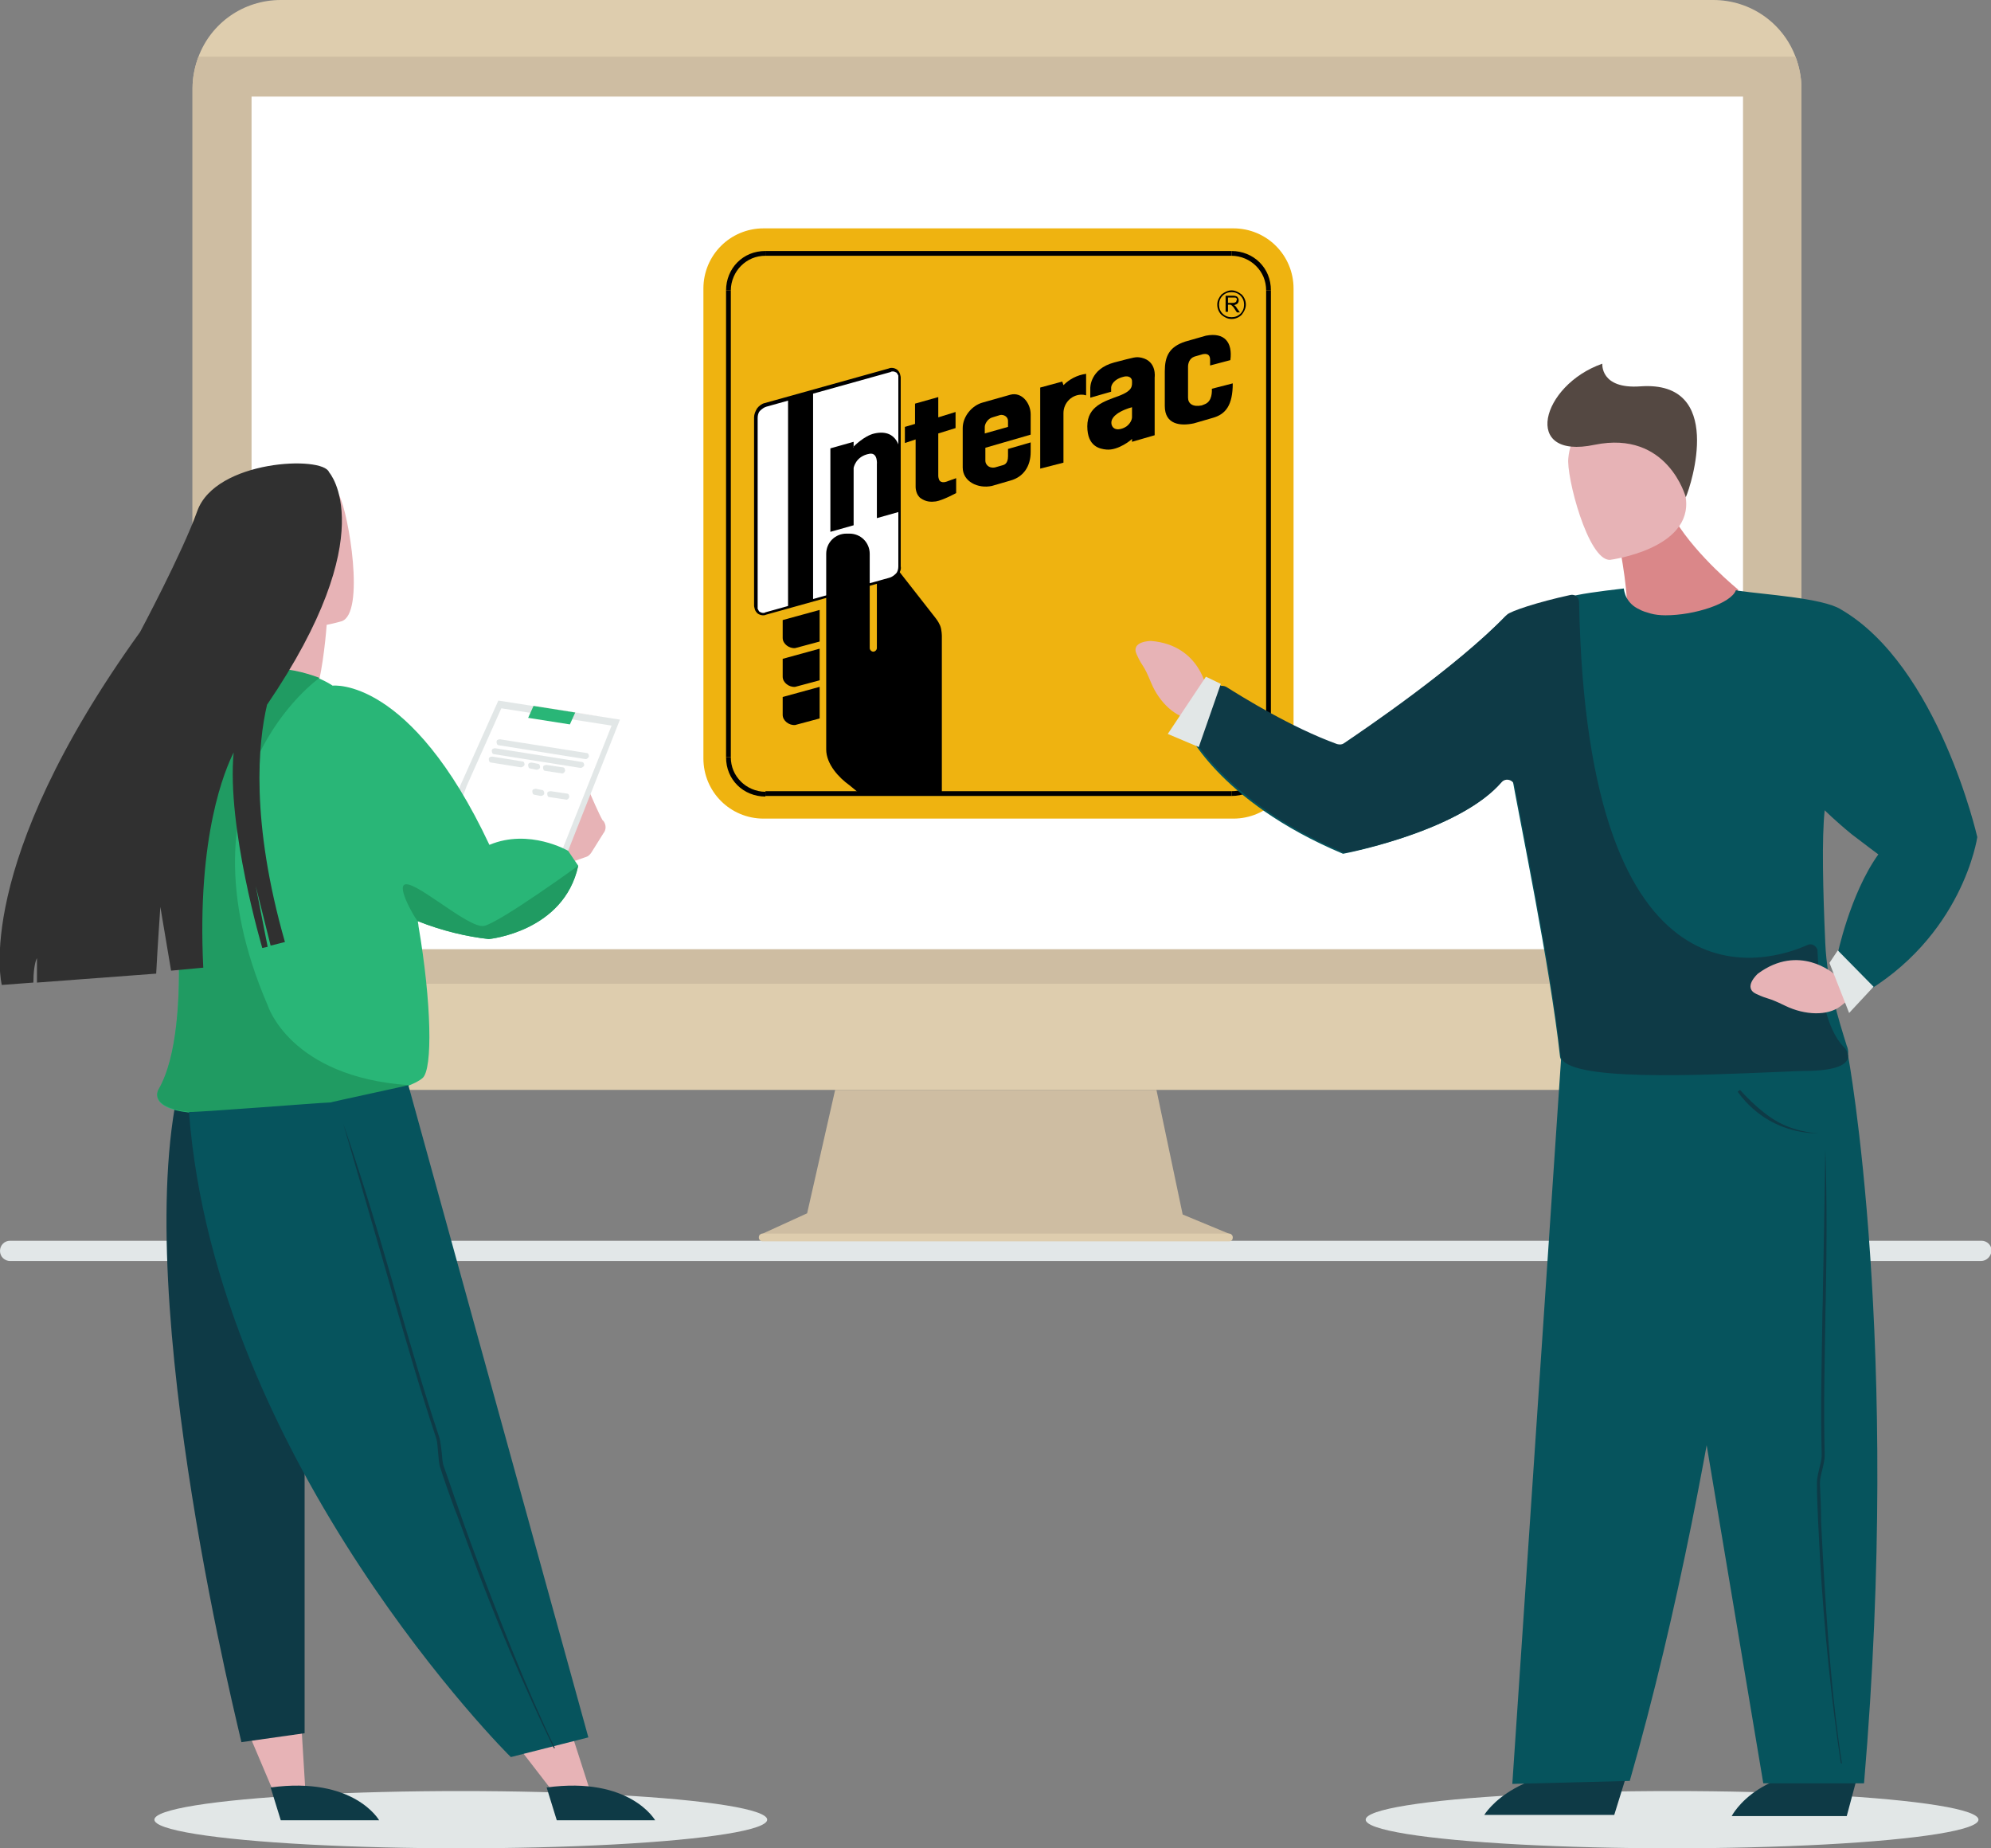
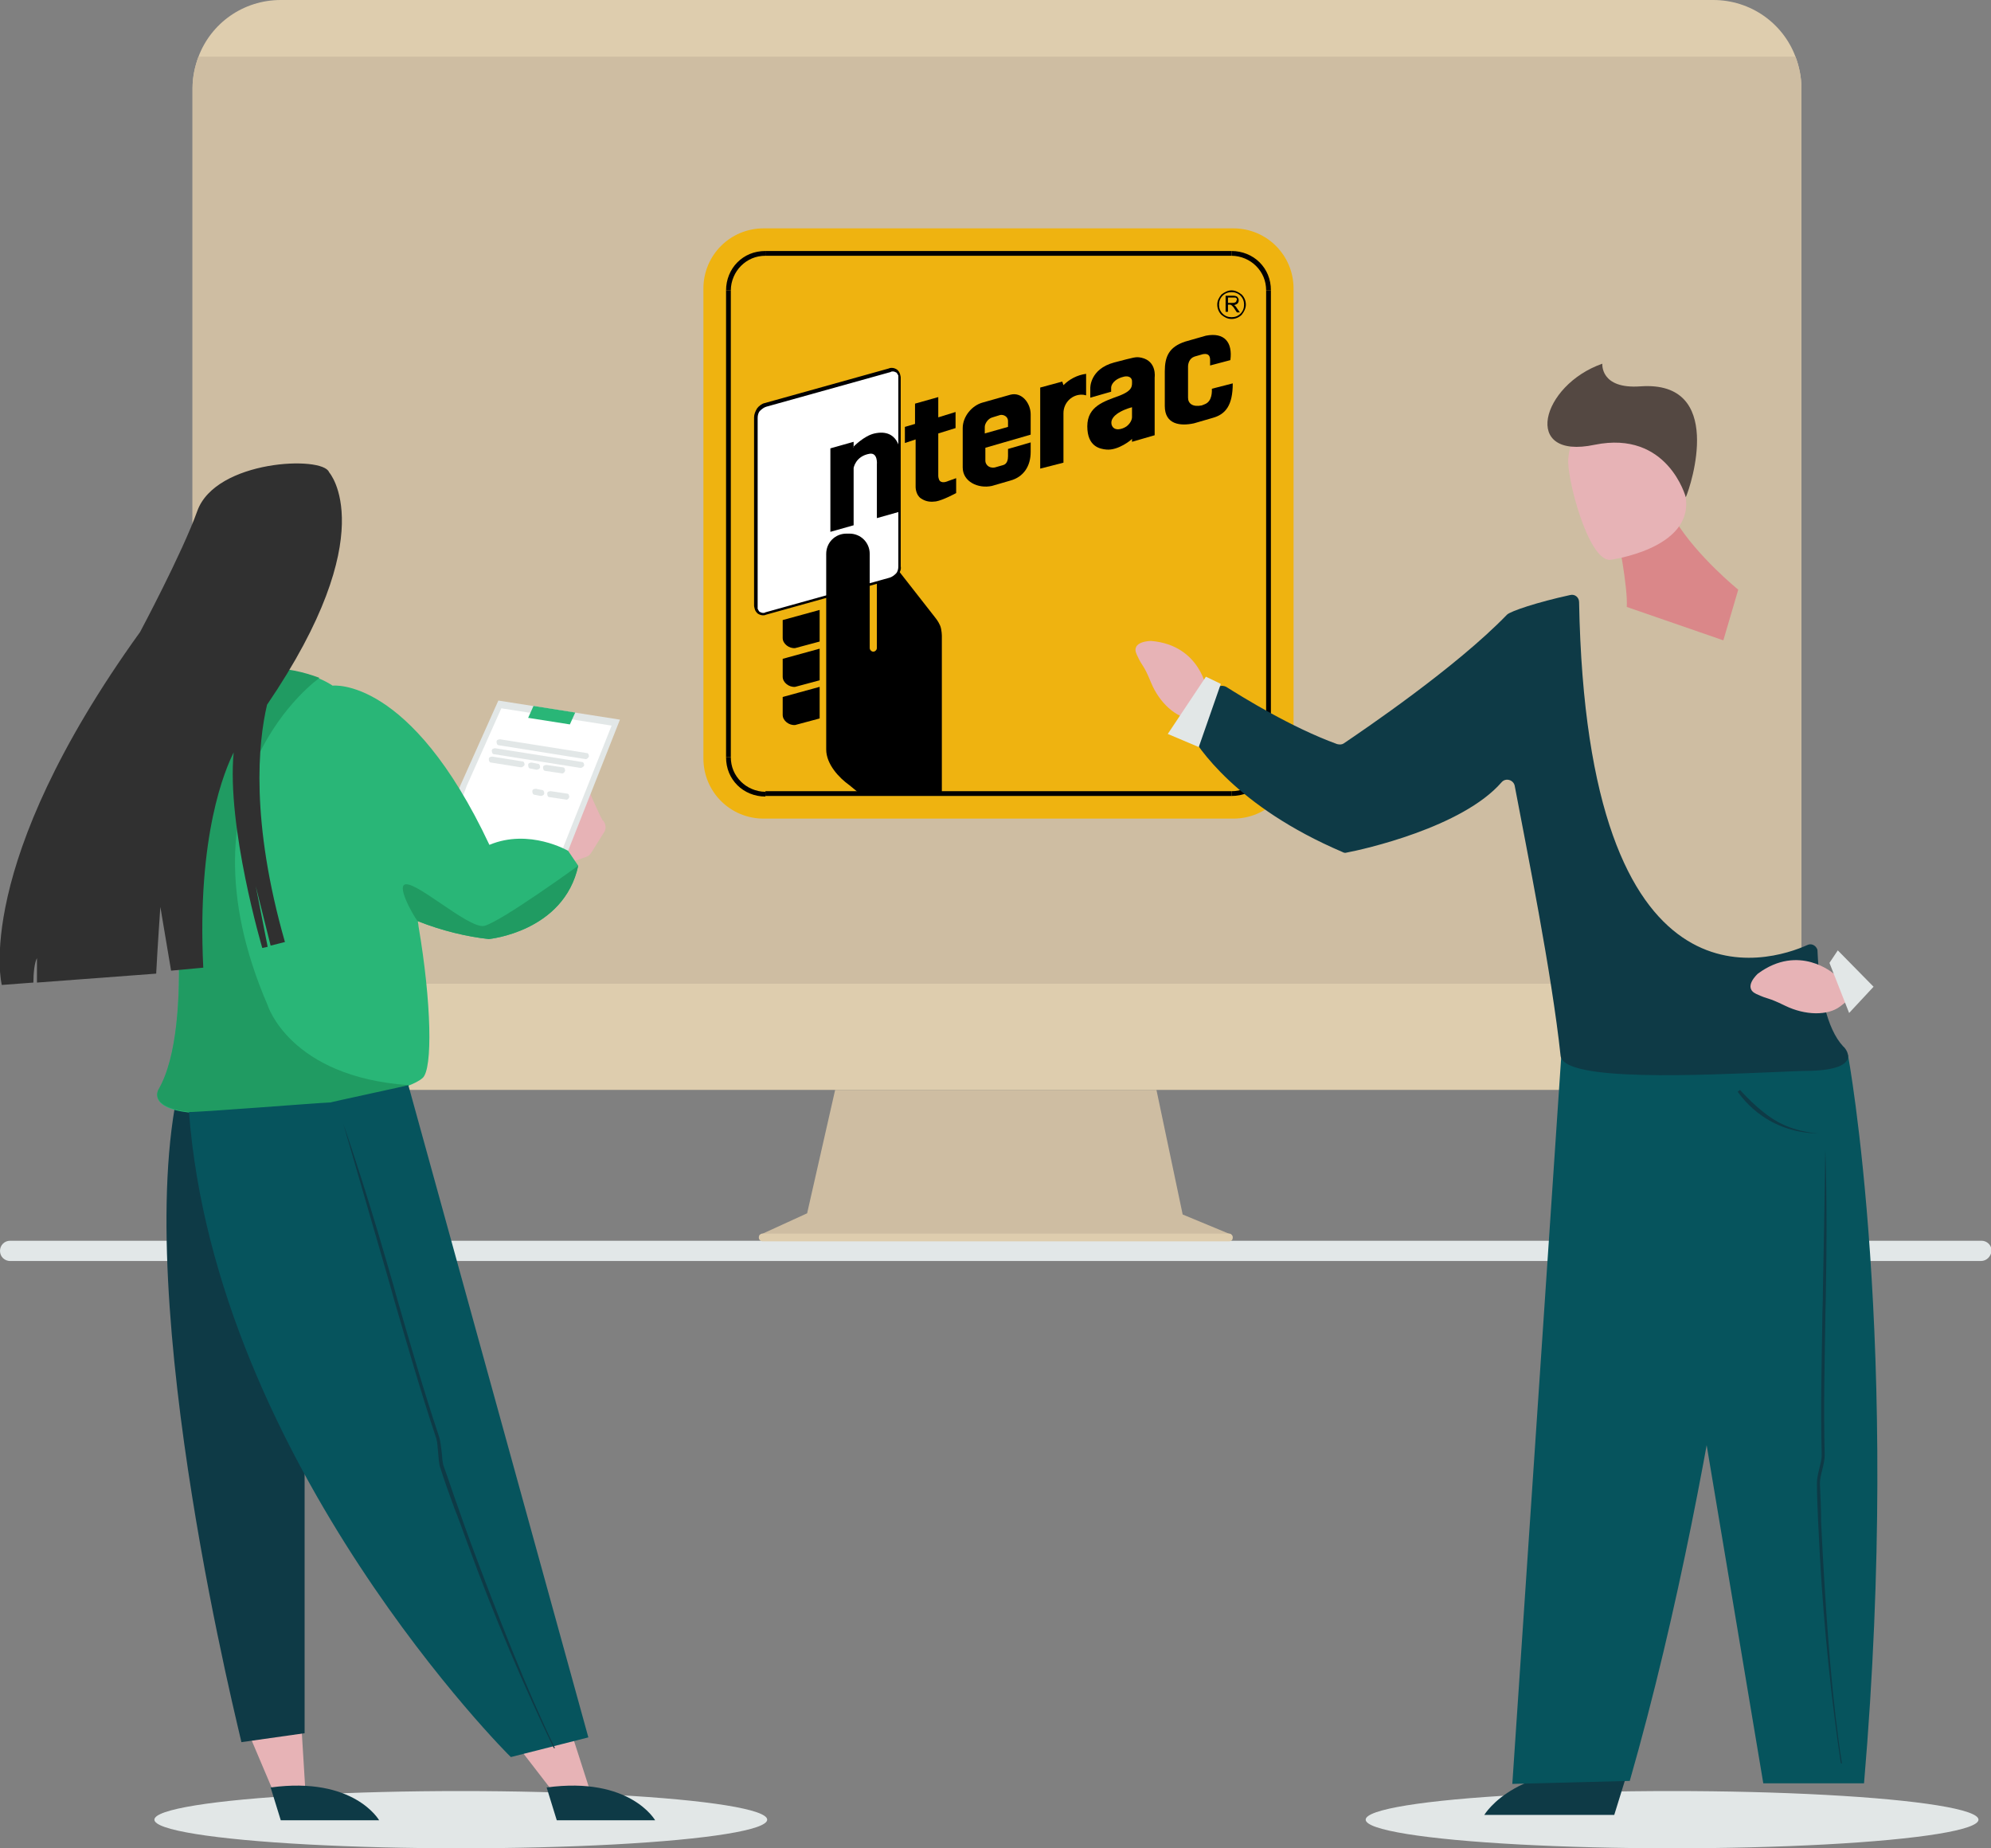
<svg xmlns="http://www.w3.org/2000/svg" version="1.1" id="Layer_1" x="0px" y="0px" viewBox="0 0 334 310" style="enable-background:new 0 0 334 310;" xml:space="preserve">
  <rect x="0" y="0" width="334" height="310" fill="#808080" stroke="none" />
  <style type="text/css">
	.st0{fill:#E2E7E8;}
	.st1{fill:#DECDAE;}
	.st2{fill:#CEBDA2;}
	.st3{fill:#FFFFFF;}
	.st4{fill-rule:evenodd;clip-rule:evenodd;fill:#EFB310;}
	.st5{fill-rule:evenodd;clip-rule:evenodd;fill:#FFFFFF;}
	.st6{fill-rule:evenodd;clip-rule:evenodd;}
	.st7{fill:#E2E7E7;}
	.st8{fill:#DA8789;}
	.st9{fill:#E7B3B6;}
	.st10{fill:#544842;}
	.st11{fill:#0E3A46;}
	.st12{fill:#06545D;}
	.st13{fill:#565DA6;}
	.st14{fill:#29B677;}
	.st15{fill:#209B62;}
	.st16{fill:#303030;}
</style>
  <g>
    <path class="st0" d="M332.3,211.5H1.7c-0.9,0-1.7-0.7-1.7-1.7c0-0.9,0.7-1.7,1.7-1.7h330.7c0.9,0,1.7,0.7,1.7,1.7   C334,210.7,333.3,211.5,332.3,211.5z" />
  </g>
  <g>
    <g>
      <path class="st1" d="M302.2,14.8v164.4c0,2-1.6,3.6-3.6,3.6H37c-2.6,0-4.7-2.1-4.7-4.7V14.8c0-1.9,0.4-3.7,1-5.3    C35.4,3.9,40.8,0,47.1,0h240.3c6.3,0,11.7,3.9,13.8,9.5C301.8,11.1,302.2,12.9,302.2,14.8z" />
      <path class="st2" d="M302.2,14.8V165H32.3V14.8c0-1.9,0.4-3.7,1-5.3h267.9C301.8,11.1,302.2,12.9,302.2,14.8z" />
      <polygon class="st2" points="206.6,207.1 127.3,207.2 135.4,203.5 140.1,182.8 194,182.8 198.4,203.7   " />
      <path class="st1" d="M206.2,208.2h-78.3c-0.3,0-0.6-0.3-0.6-0.6v-0.1c0-0.3,0.3-0.6,0.6-0.6h78.3c0.3,0,0.6,0.3,0.6,0.6v0.1    C206.8,207.9,206.6,208.2,206.2,208.2z" />
-       <rect x="42.2" y="16.2" class="st3" width="250.2" height="143" />
      <g>
        <path class="st4" d="M206.9,137.3c5.6,0,10.1-4.5,10.1-10.1V48.4c0-5.6-4.5-10.1-10.1-10.1h-78.8c-5.6,0-10.1,4.5-10.1,10.1v78.8     c0,5.6,4.5,10.1,10.1,10.1H206.9L206.9,137.3z" />
        <path class="st5" d="M149.3,97.1c0.9-0.3,1.7-1.2,1.7-2.2V63.3c0-0.9-0.8-1.5-1.7-1.2l-20.8,5.8c-0.9,0.3-1.7,1.2-1.7,2.2v31.7     c0,0.9,0.8,1.5,1.7,1.2L149.3,97.1L149.3,97.1z" />
        <path d="M149.2,96.9c0.4-0.1,0.8-0.4,1.1-0.7c0.3-0.3,0.4-0.8,0.4-1.2V63.3c0-0.1,0-0.2,0-0.3v0c-0.1-0.2-0.2-0.4-0.3-0.5     c-0.2-0.1-0.4-0.2-0.6-0.2c-0.1,0-0.3,0-0.4,0.1l-20.8,5.8h0c-0.4,0.1-0.8,0.4-1.1,0.7c-0.3,0.3-0.4,0.8-0.4,1.2v31.7     c0,0.1,0,0.2,0,0.3c0.1,0.2,0.2,0.4,0.3,0.5c0.2,0.1,0.4,0.2,0.6,0.2c0.1,0,0.3,0,0.4-0.1L149.2,96.9L149.2,96.9z M150.6,96.4     c-0.3,0.4-0.8,0.8-1.3,0.9l-20.8,5.8c-0.2,0.1-0.4,0.1-0.5,0.1c-0.3,0-0.6-0.1-0.9-0.3c-0.2-0.2-0.4-0.4-0.5-0.8     c0-0.1-0.1-0.3-0.1-0.5V70c0-0.5,0.2-1,0.5-1.5c0.3-0.4,0.8-0.8,1.3-0.9v0l20.8-5.8c0.2-0.1,0.4-0.1,0.5-0.1     c0.3,0,0.6,0.1,0.9,0.3c0.2,0.2,0.4,0.4,0.5,0.8l0,0c0,0.1,0.1,0.3,0.1,0.5V95C151.2,95.5,151,96,150.6,96.4L150.6,96.4z" />
-         <polygon class="st6" points="136.4,100.7 136.4,65.7 132.2,66.8 132.2,101.9 136.4,100.7    " />
        <path class="st6" d="M131.3,107c0,1,1.1,1.8,2.1,1.7l4.1-1.1v-5.3l-6.2,1.7L131.3,107L131.3,107z" />
        <path class="st6" d="M131.3,113.5c0,1,1.1,1.8,2.1,1.7l4.1-1.1v-5.3l-6.2,1.7L131.3,113.5L131.3,113.5z" />
        <path class="st6" d="M131.3,119.9c0,1,1.1,1.8,2.1,1.7l4.1-1.1v-5.3l-6.2,1.7L131.3,119.9L131.3,119.9z" />
        <path class="st6" d="M150.8,95.8c-0.3,0.6-0.8,1.2-1.5,1.4l-2.2,0.6l0,10.9c0,0.3-0.3,0.6-0.6,0.6s-0.6-0.3-0.6-0.6l0-15.8     c0-1.9-1.5-3.4-3.4-3.4H142c-1.9,0-3.4,1.5-3.4,3.4v32.8c0,2.5,2.2,4.8,3.9,6l1.7,1.4H158v-26.4c0,0,0-1.1-0.3-1.8     c-0.3-0.7-0.8-1.3-0.8-1.3L150.8,95.8L150.8,95.8z" />
        <path class="st6" d="M143.1,75c0,0,1.8-1.9,3.6-2.3c4.1-0.9,4.3,3.1,4.3,3.1v10l-3.9,1.1v-9c0,0,0.2-2-1.2-1.8     c-2.4,0.4-2.7,2.4-2.7,2.4v9.6l-3.9,1.1v-14l3.9-1.1V75L143.1,75z" />
        <path class="st6" d="M151.8,74.3v-2.7l1.7-0.5v-3.4l3.9-1.1v3.4l2.9-0.9v2.7l-2.9,0.9v7.1c0,0,0,0.6,0.3,0.9c0.5,0.4,1.3,0,1.3,0     l1.4-0.5v2.5c0,0-2.2,1.2-3.4,1.4c-0.8,0.1-1.6,0.1-2.5-0.5c-0.9-0.6-0.9-1.9-0.9-1.9v-8L151.8,74.3L151.8,74.3z" />
        <path class="st6" d="M172.9,74.2v1.6c0,2.4-1.2,4.2-3.4,4.8l-3.1,0.9c-2.3,0.5-4.9-0.7-4.9-3.1v-6.6c0-1.9,1.5-3.8,3.4-4.3     l4.6-1.3c1.9-0.5,3.4,1.4,3.4,3.3v3.4l-7.6,2.2v2.2c0,0.5,0.5,1.3,1.6,1.1l1.4-0.4c0.7-0.2,0.8-1,0.8-1.5v-1.2L172.9,74.2     L172.9,74.2z M169.1,71.6v-1c0-0.7-0.7-1.1-1.3-1l-1.3,0.4c-0.8,0.2-1.3,1.1-1.3,1.6v1.1L169.1,71.6L169.1,71.6z" />
        <path class="st6" d="M178.4,69.3l0,8.3l-3.9,1V65l3.7-1l0.2,0.6c1-1,2.3-1.7,3.8-1.9v3.6c-0.2,0-0.3-0.1-0.6-0.1     C179.9,66.1,178.4,67.5,178.4,69.3L178.4,69.3z" />
        <path class="st6" d="M206.8,64.3c0,3.7-1.2,5.2-3.4,5.8l-3.1,0.9c-2.3,0.5-4.9,0.2-4.9-2.9v-5.8c0-2.5,0.7-4.1,3.4-5l3.5-1     c3.1-0.6,4.5,1.1,4.1,4.1l-3.4,0.9v-0.9c0-0.5-0.1-1.2-1.2-1l-1.4,0.4c-0.9,0.3-1.1,1.2-1.1,1.7v5.2c0,1,0.8,1.6,2.3,1.3l0.5-0.2     c1.3-0.5,1.2-2.2,1.2-2.6L206.8,64.3L206.8,64.3z" />
        <path class="st6" d="M185.6,75.4c-1.1-0.1-3.2-0.5-3.2-3.9c0-3.4,2.9-4.2,5.3-5.1c2.4-0.9,2.2-1.7,2.2-2.5c0-0.4-0.4-1.1-1.8-0.6     c-1.7,0.6-1.7,1.7-1.7,1.7v0.7l-3.5,1v-1.6c0,0-0.1-3.2,4-4.3c3.5-0.9,3.6-1,4.6-0.8c2.6,0.6,2.2,3.3,2.2,3.3V73l-3.8,1.1v-0.5     C189.9,73.7,187.6,75.6,185.6,75.4L185.6,75.4z M189.9,68.3c0,0-4,1-3.4,3c0.4,1.1,1.8,0.7,2.5,0.2c0.9-0.7,0.9-1.5,0.9-1.5V68.3     L189.9,68.3z" />
        <path class="st6" d="M205.6,52.3v-2.7h1.2c0.2,0,0.4,0,0.6,0.1c0.1,0,0.2,0.1,0.3,0.3c0.1,0.1,0.1,0.3,0.1,0.4     c0,0.2-0.1,0.4-0.2,0.5c-0.1,0.1-0.3,0.2-0.6,0.3c0.1,0,0.2,0.1,0.2,0.1c0.1,0.1,0.2,0.2,0.3,0.4l0.5,0.7h-0.5l-0.4-0.6     c-0.1-0.2-0.2-0.3-0.3-0.4c-0.1-0.1-0.1-0.1-0.2-0.2c-0.1,0-0.1-0.1-0.2-0.1c0,0-0.1,0-0.2,0H206v1.2H205.6L205.6,52.3z      M206,50.8h0.8c0.2,0,0.3,0,0.4-0.1c0.1,0,0.2-0.1,0.2-0.2c0-0.1,0.1-0.2,0.1-0.2c0-0.1,0-0.2-0.1-0.3c-0.1-0.1-0.2-0.1-0.4-0.1     H206V50.8L206,50.8z" />
        <path d="M206.6,132.7c1.6,0,3-0.6,4.1-1.7c1-1,1.7-2.5,1.7-4.1h0.8c0,1.8-0.7,3.5-1.9,4.7c-1.2,1.2-2.8,1.9-4.7,1.9V132.7     L206.6,132.7z" />
        <polygon points="212.4,127 212.4,48.7 213.2,48.7 213.2,127 212.4,127    " />
        <path d="M212.4,48.7c0-1.6-0.6-3-1.7-4.1c-1-1-2.5-1.7-4.1-1.7v-0.8c1.8,0,3.5,0.7,4.7,1.9c1.2,1.2,1.9,2.8,1.9,4.7H212.4     L212.4,48.7z" />
        <polygon points="206.6,42.9 128.4,42.9 128.4,42.1 206.6,42.1 206.6,42.9    " />
        <path d="M128.4,42.9c-1.6,0-3,0.6-4.1,1.7c-1,1-1.7,2.5-1.7,4.1h-0.8c0-1.8,0.7-3.5,1.9-4.7c1.2-1.2,2.8-1.9,4.7-1.9V42.9     L128.4,42.9z" />
        <polygon points="122.6,48.7 122.6,127 121.8,127 121.8,48.7 122.6,48.7    " />
        <path d="M122.6,127c0,1.6,0.6,3,1.7,4.1c1,1,2.5,1.7,4.1,1.7v0.8c-1.8,0-3.5-0.7-4.7-1.9c-1.2-1.2-1.9-2.8-1.9-4.7H122.6     L122.6,127z" />
        <polygon points="128.4,132.7 206.6,132.7 206.6,133.5 128.4,133.5 128.4,132.7    " />
        <path d="M206.6,48.7c0.6,0,1.2,0.3,1.7,0.7c0.4,0.4,0.7,1,0.7,1.7c0,0.6-0.3,1.2-0.7,1.7c-0.4,0.4-1,0.7-1.7,0.7     c-0.7,0-1.2-0.3-1.7-0.7c-0.4-0.4-0.7-1-0.7-1.7c0-0.7,0.3-1.2,0.7-1.7C205.4,49,206,48.7,206.6,48.7L206.6,48.7z M208.1,49.6     c-0.4-0.4-0.9-0.6-1.5-0.6c-0.6,0-1.1,0.2-1.5,0.6c-0.4,0.4-0.6,0.9-0.6,1.5s0.2,1.1,0.6,1.5c0.4,0.4,0.9,0.6,1.5,0.6     c0.6,0,1.1-0.2,1.5-0.6c0.4-0.4,0.6-0.9,0.6-1.5S208.5,50,208.1,49.6L208.1,49.6z" />
      </g>
    </g>
    <ellipse class="st7" cx="280.5" cy="305.2" rx="51.4" ry="4.8" />
    <g id="man_2_1_">
      <g>
        <path class="st8" d="M271.4,90c0,0,1.7,8.5,1.5,11.8l16.2,5.6l2.5-8.5c0,0-6.8-5.5-10.5-11.5L271.4,90z" />
        <path class="st9" d="M270.1,93.9c0,0,13.9-1.8,12.7-10.4c-1.2-8.7-0.3-14.7-9.2-14s-10.2,4.3-10.5,7.3     C262.7,79.8,266.4,94.1,270.1,93.9z" />
        <path class="st10" d="M282.8,83.4c0,0-3-11.3-15.3-8.8c-12.3,2.6-9-10,1.3-13.6c0,0-0.4,4.3,6.4,3.8     C289.4,63.8,283.7,81.4,282.8,83.4z" />
      </g>
      <g>
        <path class="st11" d="M273,297.3l-2.2,7.1H249C249,304.4,254.6,294.9,273,297.3z" />
-         <path class="st11" d="M311.7,297.5l-1.9,7.1h-19.3C290.5,304.6,295.4,295,311.7,297.5z" />
        <path class="st12" d="M261.9,177.3l33.6,0.3c0,0-5.8,64.2-22.1,121.1l-19.7,0.5L261.9,177.3z" />
        <path class="st12" d="M275.9,180.3l34.1-3.4c0,0,9,48.3,2.7,122.2h-16.9L275.9,180.3z" />
        <g>
          <path class="st11" d="M308.8,295.7c-1.5-10.1-2.8-22.1-3.5-34.6c-0.1-1.9-0.2-3.9-0.3-5.9c-0.1-2.2-0.2-4.4-0.2-6.5      c0-0.7,0.2-1.6,0.4-2.4c0.2-0.8,0.4-1.6,0.4-2.2c-0.2-8.2,0-15.8,0.1-22.4c0-1.7,0.1-3.5,0.1-5.1c0.3-15.1,0.4-23.7,0.4-23.8      l0,0c0,0.1,0.4,8.6,0.1,23.8c0,1.7-0.1,3.4-0.1,5.1c-0.1,6.7-0.3,14.2-0.1,22.4c0,0.7-0.2,1.6-0.4,2.4c-0.2,0.8-0.4,1.6-0.4,2.3      c0.1,2.2,0.2,4.4,0.2,6.5c0.1,2,0.2,3.9,0.3,5.8c0.7,12.5,1.6,24.6,3.2,34.7L308.8,295.7z" />
        </g>
        <g>
          <path class="st11" d="M305.3,190.1c-9.6,0-13.7-7-13.8-7l0.4-0.3c0,0,3.1,3.6,6.4,5.4C301.8,190.1,305.4,190.1,305.3,190.1z" />
        </g>
      </g>
      <g>
        <path class="st9" d="M204.7,119.3l-2.2-3.4c0,0-1-7.7-9.4-8.4c0,0-3.5,0-2.4,2.3c1.1,2.4,1,1.3,2.4,4.7c1.4,3.4,4.2,5.9,6.8,6.1     l3.5,3.5L204.7,119.3z" />
-         <path class="st12" d="M331.7,140.4c0,0-2.4,16.9-19.9,26.7c0,0-1.5-6.2-3.6-6.8c0,0,2.1-10.3,6.9-17c0,0-1.9-1.4-4.5-3.4     c-2.8-2.3-4.5-4-4.5-4c-0.5,4.6-0.3,13.3,0.1,22.3c0.3,6.8,2.3,13,3.6,17.2c0,0,2.1,4.2-6.1,4.3c-1.4,0-3.4,0.1-5.8,0.2h0     c-12.3,0.5-35.7,1.7-36.2-2.7c-1.7-15.4-6.7-39.2-8.3-48.3c-5.2,10-28.1,14.3-28.1,14.3c-21.2-8.9-26.5-21.2-26.5-21.2     c0.3-0.5,5.7-7.2,5.7-7.2s10.6,7,20.1,10.5c0,0,18.4-12,27.9-21.9c0.7-0.7,5.9-2.4,12.1-3.6c2.4-0.5,7.8-1.1,7.8-1.1     s0.1,0.9,0.5,1.6c0,0,0,0,0,0c0,0,0,0,0,0c0.4,0.7,1,1.4,2.1,1.9c0,0,0,0,0,0c0.5,0.3,1.2,0.5,1.9,0.7c0.7,0.2,1.6,0.3,2.5,0.3h0     c4.9,0,11-2,11.8-4.2c0.2,0,0.4,0.1,0.6,0.1c4,0.6,14,1.2,17,3.1C325.2,111.7,331.7,140.4,331.7,140.4z" />
        <path class="st11" d="M303.8,179.6c-1.4,0-3.4,0.1-5.8,0.2h0c-12.3,0.5-35.7,1.7-36.2-2.7c-1.5-14-5.7-34.7-7.7-45.3     c-0.2-1-1.5-1.4-2.2-0.6c-6.6,7.6-23.3,11.3-26,11.8c-0.3,0.1-0.5,0-0.7-0.1c-17.8-7.6-24.3-17.6-25.8-20.3     c-0.2-0.4-0.2-1,0.1-1.4c1-1.3,3.4-4.2,4.5-5.7c0.4-0.5,1.1-0.6,1.7-0.3c2.7,1.7,10.9,6.8,18.6,9.6c0.4,0.1,0.8,0.1,1.1-0.1     c3.1-2.1,18.8-12.7,27.4-21.6c0.6-0.6,5.1-2.1,10.6-3.3c0.8-0.2,1.5,0.4,1.5,1.2c1.3,70.4,32.1,60.3,38.3,57.5     c0.6-0.3,1.3,0,1.6,0.6l0,0c0.1,0.2,0.1,0.3,0.1,0.5c0.3,6.7,1.5,12.9,4.3,15.9C309.4,175.6,312.9,179.3,303.8,179.6z" />
        <path class="st9" d="M308.9,162.3l-1.3,1c0,0-5.8-5.1-12.7,0c0,0-2.6,2.3-0.3,3.4c2.4,1.1,1.6,0.4,4.9,2c3.3,1.6,7.1,1.7,9.2,0.1     l2.3-1.8L308.9,162.3z" />
        <polygon class="st7" points="308.3,159.4 306.9,161.5 310.2,169.9 314.3,165.5    " />
        <polygon class="st7" points="204.8,114.7 202.3,113.5 195.9,123.1 201.1,125.3    " />
      </g>
    </g>
    <ellipse class="st7" cx="77.3" cy="305.2" rx="51.4" ry="4.8" />
    <g id="girl_1_">
      <polygon class="st9" points="42,291.4 45.9,300.6 51.2,299.9 50.3,285.2   " />
      <polygon class="st9" points="87.8,294.1 93.9,302 98.9,300.1 94.4,286.1   " />
      <path class="st9" d="M101.3,137.8L101.3,137.8L101.3,137.8c0-0.1-0.1-0.1-0.2-0.2c-0.6-1-2.1-4.5-2.1-4.5s-4.6,9-4.2,9.3l0.2,0.1    l1.4,1.9l1.7-0.6c0.1,0,0.2-0.1,0.3-0.1v0l0,0c0.3-0.1,0.6-0.4,0.8-0.7l2-3.2C101.7,139.2,101.7,138.4,101.3,137.8z" />
-       <path class="st9" d="M56.9,83.1c-1.7-3-4.6-6.2-14.4-2.9c-9.8,3.3-6,9.2-3.3,18.9c0.8,2.8,2.7,4.5,4.9,5.3    c-0.6,4.8-4.2,12.6-4.2,12.6h12.8c1.2-2.9,1.9-9.4,2.1-12.2c1.5-0.3,2.5-0.6,2.5-0.6C61.3,102.9,58.5,86.1,56.9,83.1z" />
      <path class="st11" d="M30,182.3l21.1,4.3v104.1l-10.6,1.5C40.6,292.2,21.8,218.6,30,182.3z" />
-       <path class="st13" d="M28.7,142.7c0,0-3.2-6-3.1-12.6c0.1,6.4,3.1,12.1,3.1,12.1s1.4,9.8,1.4,20.1C30,152.1,28.7,142.7,28.7,142.7    z" />
+       <path class="st13" d="M28.7,142.7c0.1,6.4,3.1,12.1,3.1,12.1s1.4,9.8,1.4,20.1C30,152.1,28.7,142.7,28.7,142.7    z" />
      <polygon class="st7" points="77.2,131.8 83.6,117.5 104,120.7 93.8,146.5 73.2,142.5   " />
      <polygon class="st3" points="78.3,131.8 84.1,118.8 102.6,121.7 93.3,145.1 74.7,141.5   " />
      <path class="st11" d="M45.4,299.8l1.7,5.5h16.5C63.6,305.3,59.4,297.9,45.4,299.8z" />
      <path class="st14" d="M97,145.2c-2.4,11.1-15,12.3-15,12.3c-3.7-0.4-7.9-1.4-11.9-3c0,0.3,0.1,0.5,0.1,0.8    c2.2,12.9,2.4,24,0.7,25.5c-4.4,3.9-32.2,6.6-39.2,5.8c-7-0.8-5.1-3.8-5.1-3.8c6.3-10.9,2-40,2-40s-14-24.8,9.7-30    c5.3-1.2,12.8-0.9,17.5,2.2c0,0,13-1.6,26.3,26.7c6.7-2.8,13.2,1,13.2,1L97,145.2z" />
      <path class="st11" d="M91.7,299.8l1.7,5.5h16.5C109.9,305.3,105.7,297.9,91.7,299.8z" />
      <path class="st12" d="M31.7,186.5l36.8-4.5l30.2,109.4l-13,3.3C85.6,294.7,36.2,245.4,31.7,186.5z" />
      <path class="st15" d="M53.6,113.7c0,0-24.9,17.4-8.7,54.9c0,0,3.7,12,23.6,13.4c0.3,0-13.3,2.9-13,2.9c-2.6,0.1-22.4,1.7-23.8,1.6    c-7-0.8-5.1-3.8-5.1-3.8c6.3-10.9,2-40,2-40s-14-24.8,9.7-30c2.6-0.6,5.7-0.8,8.7-0.5C50.1,112.3,53.6,113.7,53.6,113.7z" />
      <g>
        <path class="st11" d="M92.9,293.2c-4.8-9.9-9.9-21.8-14.5-34.4c-0.7-1.9-1.4-3.9-2.2-5.9c-0.8-2.2-1.6-4.4-2.3-6.6     c-0.3-0.8-0.3-1.7-0.4-2.6c-0.1-0.9-0.1-1.7-0.3-2.4c-2.8-8.4-5-16.2-7-23c-0.5-1.8-1-3.6-1.5-5.3c-4.5-15.6-7.1-24.4-7.1-24.5     l0,0c0,0.1,3.1,8.7,7.6,24.3c0.5,1.7,1,3.5,1.5,5.3c2,6.9,4.2,14.6,7,23c0.2,0.7,0.3,1.7,0.4,2.5c0.1,0.9,0.1,1.8,0.4,2.5     c0.8,2.2,1.5,4.4,2.3,6.6c0.7,2,1.4,4,2.1,5.9c4.7,12.6,9.4,24.7,14.2,34.6L92.9,293.2z" />
      </g>
      <path class="st16" d="M44.8,118.2c19.6-28.8,10.4-39,10.4-39c-1-2.8-19-2.1-22.1,6.5c-2.5,7-9.6,20.3-9.6,20.3    c-28.3,39.3-23.2,59.2-23.2,59.2l5.3-0.4c0-1.6,0.2-3.4,0.6-4.1v4.1l20-1.5c0.2-4,0.7-11.2,0.7-11.2l1.8,10.7l5.4-0.5    C33,140,37.8,129,39.2,126.2C38,138.7,44,159,44,159l0.9-0.2l-2-10.2l2.5,10l2.4-0.6C42,137.7,43.3,124.6,44.8,118.2z" />
      <polygon class="st14" points="89.5,118.4 88.6,120.4 95.6,121.5 96.5,119.5   " />
      <path class="st7" d="M98.1,127.3L83.7,125c-0.3,0-0.4-0.3-0.4-0.6l0,0c0-0.3,0.3-0.4,0.6-0.4l14.5,2.3c0.3,0,0.4,0.3,0.4,0.6l0,0    C98.6,127.2,98.4,127.4,98.1,127.3z" />
      <path class="st7" d="M97.4,128.8l-14.5-2.3c-0.3,0-0.4-0.3-0.4-0.6l0,0c0-0.3,0.3-0.4,0.6-0.4l14.5,2.3c0.3,0,0.4,0.3,0.4,0.6l0,0    C97.9,128.6,97.6,128.8,97.4,128.8z" />
      <path class="st7" d="M87.4,128.7l-5-0.8c-0.3,0-0.4-0.3-0.4-0.6l0,0c0-0.3,0.3-0.4,0.6-0.4l5,0.8c0.3,0,0.4,0.3,0.4,0.6l0,0    C87.9,128.5,87.6,128.7,87.4,128.7z" />
      <path class="st7" d="M90,129.1l-1-0.2c-0.3,0-0.4-0.3-0.4-0.6l0,0c0-0.3,0.3-0.4,0.6-0.4l1,0.2c0.3,0,0.4,0.3,0.4,0.6l0,0    C90.6,128.9,90.3,129.1,90,129.1z" />
      <path class="st7" d="M94.2,129.7l-2.7-0.4c-0.3,0-0.4-0.3-0.4-0.6l0,0c0-0.3,0.3-0.4,0.6-0.4l2.7,0.4c0.3,0,0.4,0.3,0.4,0.6l0,0    C94.7,129.6,94.4,129.8,94.2,129.7z" />
      <path class="st7" d="M90.7,133.5l-1-0.2c-0.3,0-0.4-0.3-0.4-0.6l0,0c0-0.3,0.3-0.4,0.6-0.4l1,0.2c0.3,0,0.4,0.3,0.4,0.6l0,0    C91.3,133.3,91,133.5,90.7,133.5z" />
      <path class="st7" d="M94.9,134.1l-2.7-0.4c-0.3,0-0.4-0.3-0.4-0.6l0,0c0-0.3,0.3-0.4,0.6-0.4l2.7,0.4c0.3,0,0.4,0.3,0.4,0.6l0,0    C95.4,134,95.1,134.2,94.9,134.1z" />
      <path class="st9" d="M101.3,120.2L101.3,120.2l-5.5-0.8l-6.1-1c0,0,0,0,0.1,0l6.1,1L101.3,120.2z" />
      <path class="st15" d="M97,145.2c-2.4,11.1-15,12.3-15,12.3c-3.7-0.4-7.9-1.4-11.9-3c0,0.3-3.2-4.9-2.4-6    c1.2-1.6,10.8,7.3,13.5,6.8C83.9,154.7,97,145.2,97,145.2z" />
    </g>
  </g>
</svg>